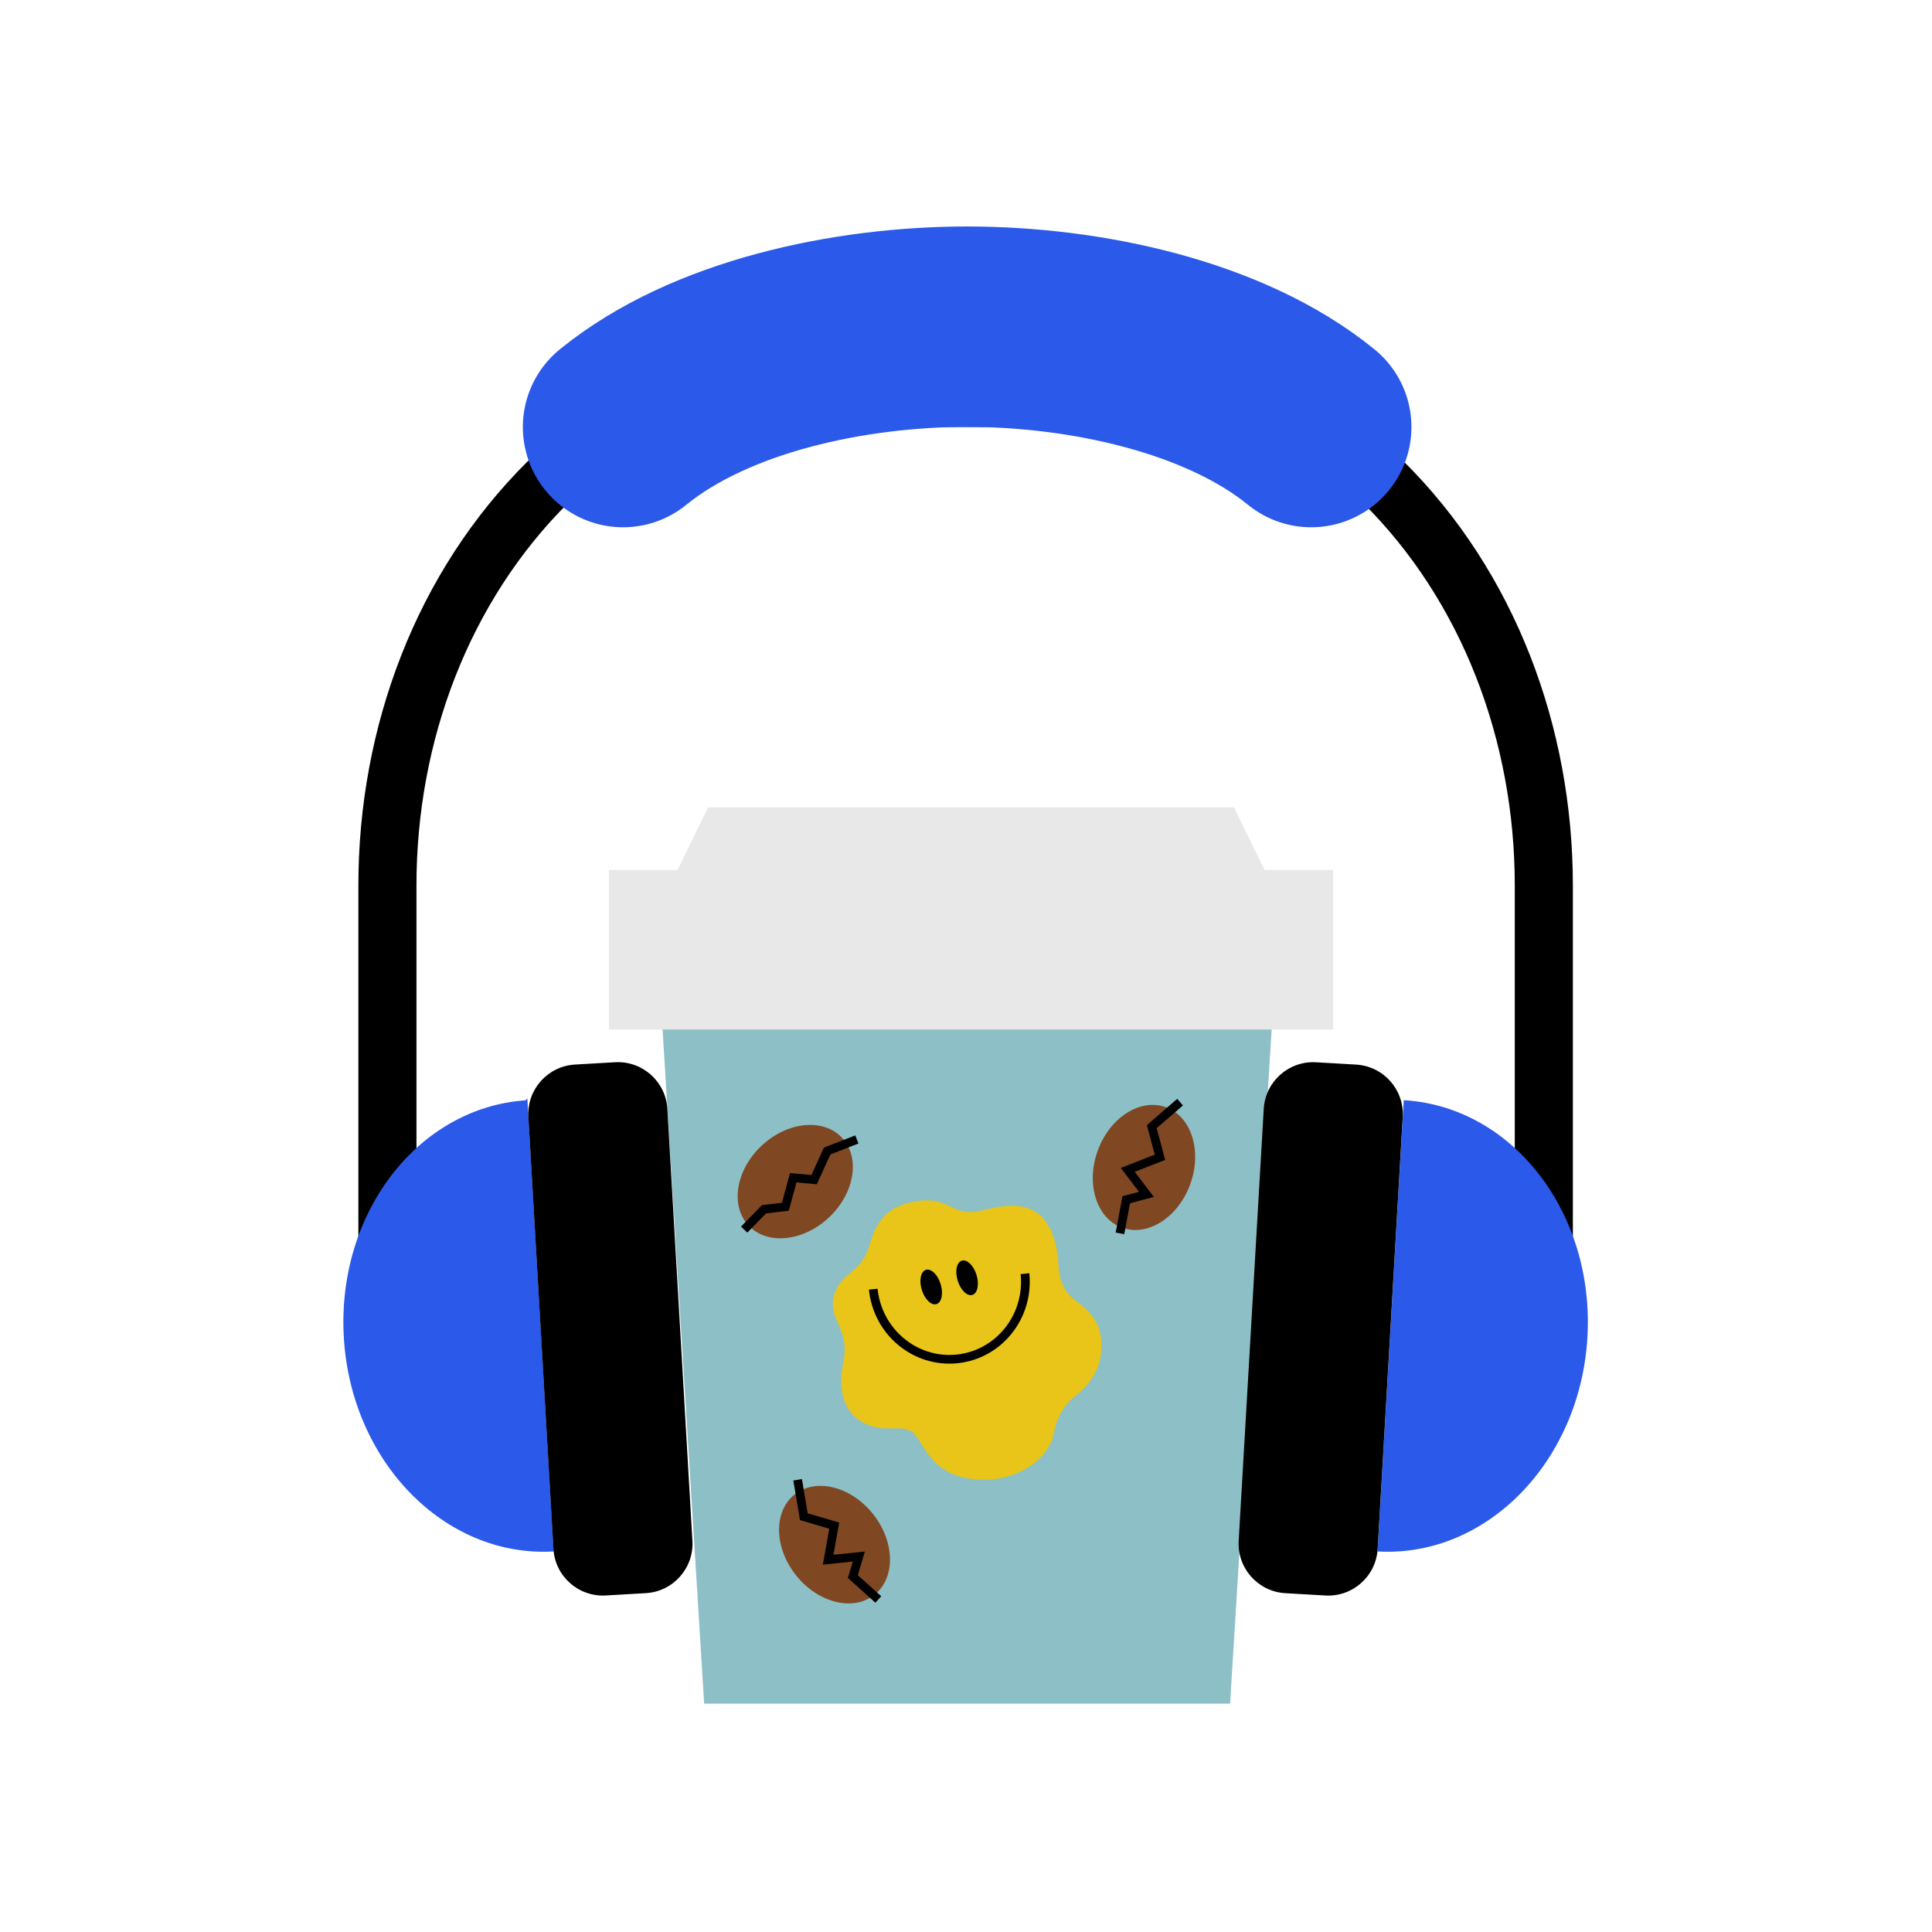
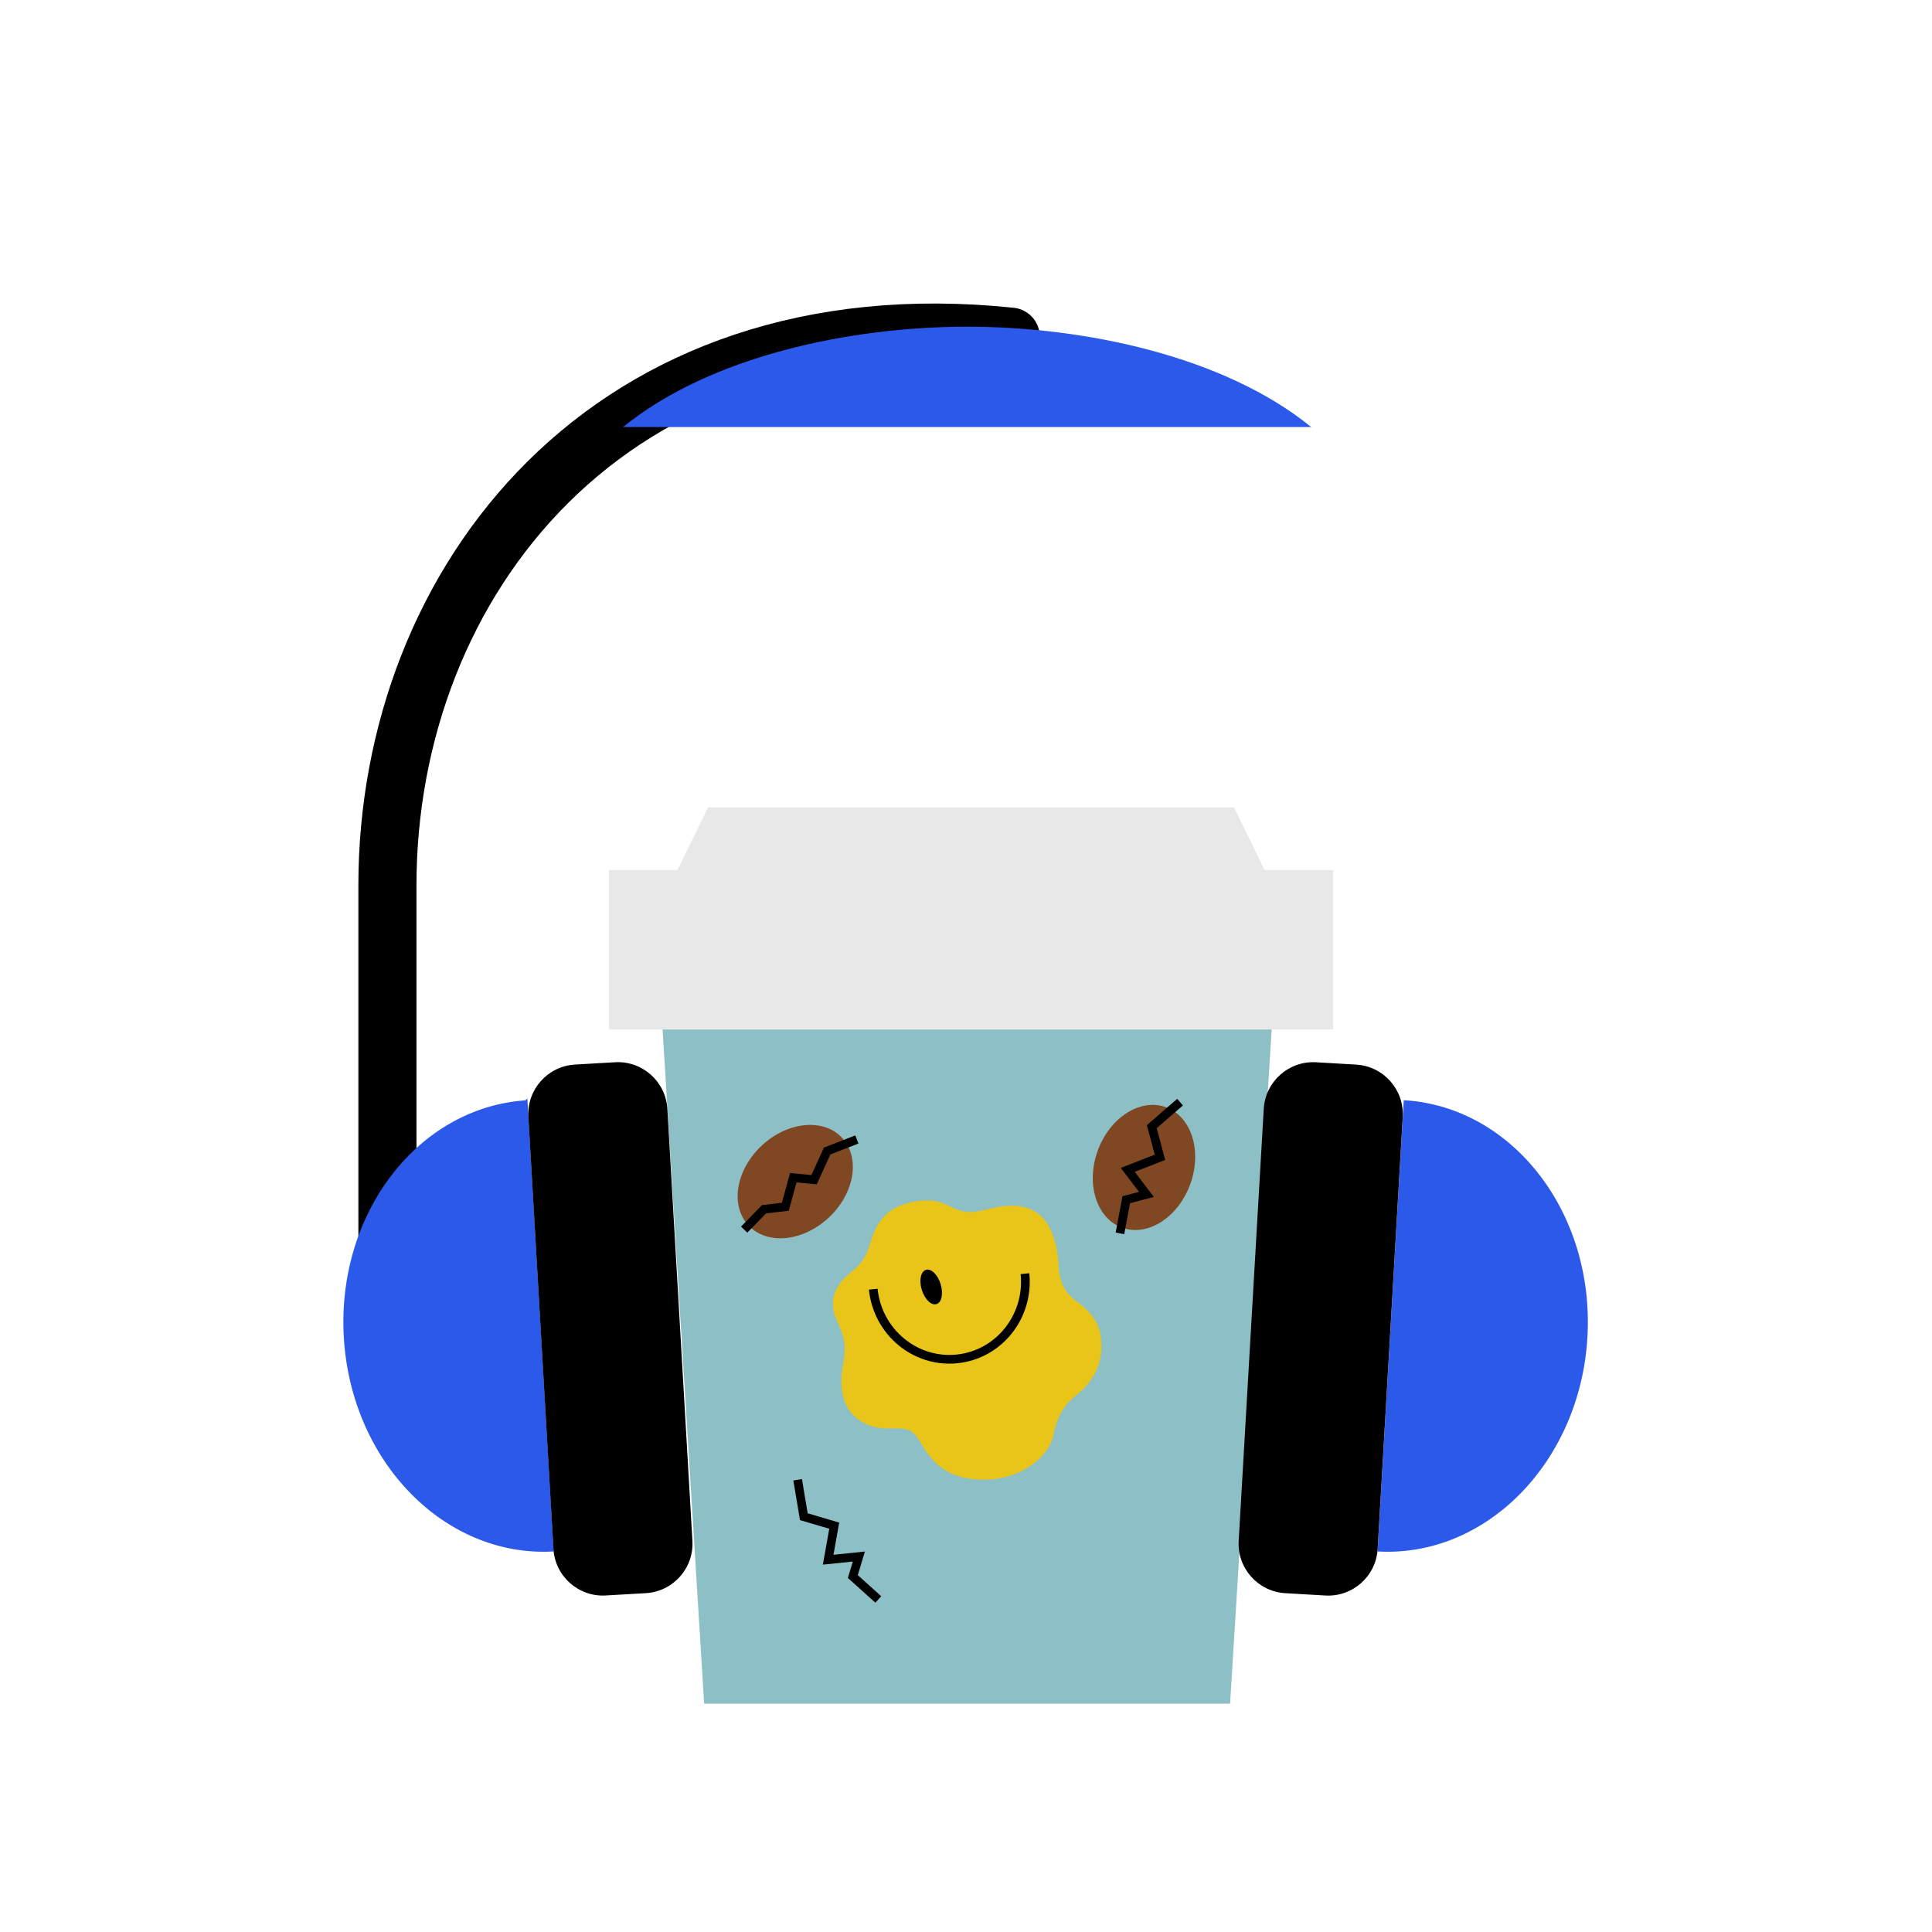
<svg xmlns="http://www.w3.org/2000/svg" id="ercLWiYkqvt1" viewBox="0 0 300 300" shape-rendering="geometricPrecision" text-rendering="geometricPrecision">
  <style>
#ercLWiYkqvt3_ts {animation: ercLWiYkqvt3_ts__ts 2100ms linear infinite normal forwards}@keyframes ercLWiYkqvt3_ts__ts { 0% {transform: translate(157.734px,265.34px) scale(1,1);animation-timing-function: cubic-bezier(0.42,0,1,1)} 9.524% {transform: translate(157.734px,265.34px) scale(0.865,1)} 19.048% {transform: translate(157.734px,265.34px) scale(0.865,1)} 33.333% {transform: translate(157.734px,265.34px) scale(1.013,1)} 38.095% {transform: translate(157.734px,265.34px) scale(1,1);animation-timing-function: cubic-bezier(0.455,0.03,0.515,0.955)} 52.381% {transform: translate(157.734px,265.34px) scale(1,1);animation-timing-function: cubic-bezier(0.42,0,1,1)} 61.905% {transform: translate(157.734px,265.34px) scale(0.865,1)} 71.429% {transform: translate(157.734px,265.34px) scale(0.865,1)} 85.714% {transform: translate(157.734px,265.34px) scale(1.013,1)} 90.476% {transform: translate(157.734px,265.34px) scale(1,1)} 100% {transform: translate(157.734px,265.34px) scale(1,1)}} #ercLWiYkqvt4 {animation: ercLWiYkqvt4__m 2100ms linear infinite normal forwards}@keyframes ercLWiYkqvt4__m { 0% {d: path('M305.29,508.59L124.21,508.59L109.2,265.18L320.3,265.18L305.29,508.59Z');animation-timing-function: cubic-bezier(0.42,0,1,1)} 9.524% {d: path('M305.29,508.59L124.21,508.59L99.282,265.18L328.478,265.18L305.29,508.59Z')} 19.048% {d: path('M305.29,508.59L124.21,508.59L99.282,265.18L328.478,265.18L305.29,508.59Z')} 28.571% {d: path('M305.29,508.59L124.21,508.59L109.2,265.18L320.3,265.18L305.29,508.59Z')} 52.381% {d: path('M305.29,508.59L124.21,508.59L109.2,265.18L320.3,265.18L305.29,508.59Z');animation-timing-function: cubic-bezier(0.42,0,1,1)} 61.905% {d: path('M305.29,508.59L124.21,508.59L99.282,265.18L328.478,265.18L305.29,508.59Z')} 71.429% {d: path('M305.29,508.59L124.21,508.59L99.282,265.18L328.478,265.18L305.29,508.59Z')} 80.952% {d: path('M305.29,508.59L124.21,508.59L109.2,265.18L320.3,265.18L305.29,508.59Z')} 100% {d: path('M305.29,508.59L124.21,508.59L109.2,265.18L320.3,265.18L305.29,508.59Z')}} #ercLWiYkqvt15_to {animation: ercLWiYkqvt15_to__to 2100ms linear infinite normal forwards}@keyframes ercLWiYkqvt15_to__to { 0% {transform: translate(159.079px,116.71px);animation-timing-function: cubic-bezier(0,0.385,0.74,1.145)} 19.048% {transform: translate(159.079px,47.171px);animation-timing-function: cubic-bezier(0.42,0,0.58,1)} 38.095% {transform: translate(159.079px,121.141px);animation-timing-function: cubic-bezier(0.42,0,0.555,1.345)} 52.381% {transform: translate(159.079px,116.71px);animation-timing-function: cubic-bezier(0,0.45,0.58,1)} 71.429% {transform: translate(159.079px,47.171px);animation-timing-function: cubic-bezier(0.42,0,0.58,1.23)} 90.476% {transform: translate(159.079px,121.141px);animation-timing-function: cubic-bezier(0.42,0,0.58,1)} 100% {transform: translate(159.079px,116.71px)}} #ercLWiYkqvt15_tr {animation: ercLWiYkqvt15_tr__tr 2100ms linear infinite normal forwards}@keyframes ercLWiYkqvt15_tr__tr { 0% {transform: rotate(0deg);animation-timing-function: cubic-bezier(0,0.385,0.58,1)} 19.048% {transform: rotate(-9.766deg);animation-timing-function: cubic-bezier(0.42,0,0.58,1)} 52.381% {transform: rotate(0deg);animation-timing-function: cubic-bezier(0,0.45,0.58,1)} 71.429% {transform: rotate(9.77deg);animation-timing-function: cubic-bezier(0.42,0,0.58,1)} 100% {transform: rotate(0deg)}} #ercLWiYkqvt15_ts {animation: ercLWiYkqvt15_ts__ts 2100ms linear infinite normal forwards}@keyframes ercLWiYkqvt15_ts__ts { 0% {transform: scale(1,1);animation-timing-function: cubic-bezier(0,0.385,0.58,1)} 19.048% {transform: scale(1,1);animation-timing-function: cubic-bezier(0.42,0,0.58,1)} 38.095% {transform: scale(1.08,0.947);animation-timing-function: cubic-bezier(0.42,0,0.555,1.345)} 52.381% {transform: scale(1,1);animation-timing-function: cubic-bezier(0,0.45,0.58,1)} 71.429% {transform: scale(1,1);animation-timing-function: cubic-bezier(0.42,0,0.58,1)} 90.476% {transform: scale(1.05,0.947)} 100% {transform: scale(1,1)}} #ercLWiYkqvt18_ts {animation: ercLWiYkqvt18_ts__ts 2100ms linear infinite normal forwards}@keyframes ercLWiYkqvt18_ts__ts { 0% {transform: translate(157.219px,349.828px) scale(1,1);animation-timing-function: cubic-bezier(0.42,0,1,1)} 9.524% {transform: translate(157.219px,349.828px) scale(1,1.032);animation-timing-function: cubic-bezier(0,0.415,0.55,0.95)} 19.048% {transform: translate(157.219px,349.828px) scale(1,1.032);animation-timing-function: cubic-bezier(0,0.415,0.55,0.95)} 47.619% {transform: translate(157.219px,349.828px) scale(1,1)} 61.905% {transform: translate(157.219px,349.828px) scale(1,1.032);animation-timing-function: cubic-bezier(0,0.415,0.55,0.95)} 71.429% {transform: translate(157.219px,349.828px) scale(1,1.032);animation-timing-function: cubic-bezier(0,0.415,0.55,0.95)} 100% {transform: translate(157.219px,349.828px) scale(1,1)}} #ercLWiYkqvt19_tr {animation: ercLWiYkqvt19_tr__tr 2100ms linear infinite normal forwards}@keyframes ercLWiYkqvt19_tr__tr { 0% {transform: translate(63.182px,-84.962px) rotate(0deg);animation-timing-function: cubic-bezier(0.42,0,1,1)} 9.524% {transform: translate(63.182px,-84.962px) rotate(-2.341deg)} 19.048% {transform: translate(63.182px,-84.962px) rotate(-2.19deg)} 33.333% {transform: translate(63.182px,-84.962px) rotate(0.002deg)} 38.095% {transform: translate(63.182px,-84.962px) rotate(0deg);animation-timing-function: cubic-bezier(0.825,0,0.23,1)} 52.381% {transform: translate(63.182px,-84.962px) rotate(0deg);animation-timing-function: cubic-bezier(0.42,0,1,1)} 61.905% {transform: translate(63.182px,-84.962px) rotate(-2.341deg)} 71.429% {transform: translate(63.182px,-84.962px) rotate(-2.19deg)} 85.714% {transform: translate(63.182px,-84.962px) rotate(0.002deg)} 90.476% {transform: translate(63.182px,-84.962px) rotate(0deg)} 100% {transform: translate(63.182px,-84.962px) rotate(0deg)}} #ercLWiYkqvt24_tr {animation: ercLWiYkqvt24_tr__tr 2100ms linear infinite normal forwards}@keyframes ercLWiYkqvt24_tr__tr { 0% {transform: translate(251.206px,-84.962px) rotate(0deg);animation-timing-function: cubic-bezier(0.42,0,1,1)} 9.524% {transform: translate(251.206px,-84.962px) rotate(1.772deg)} 19.048% {transform: translate(251.206px,-84.962px) rotate(1.474deg)} 33.333% {transform: translate(251.206px,-84.962px) rotate(-0.236deg)} 38.095% {transform: translate(251.206px,-84.962px) rotate(0deg);animation-timing-function: cubic-bezier(0.825,0,0.23,1)} 52.381% {transform: translate(251.206px,-84.962px) rotate(0deg);animation-timing-function: cubic-bezier(0.42,0,1,1)} 61.905% {transform: translate(251.206px,-84.962px) rotate(1.772deg)} 71.429% {transform: translate(251.206px,-84.962px) rotate(1.474deg)} 85.714% {transform: translate(251.206px,-84.962px) rotate(-0.236deg)} 90.476% {transform: translate(251.206px,-84.962px) rotate(0deg)} 100% {transform: translate(251.206px,-84.962px) rotate(0deg)}}
</style>
  <g transform="matrix(.451 0 0 0.451 79.035 89.985)">
    <g id="ercLWiYkqvt3_ts" transform="translate(157.734,265.34) scale(1,1)">
      <g transform="translate(-157.734,-265.34)">
        <path id="ercLWiYkqvt4" d="M305.29,508.59h-181.08L109.2,265.18h211.1L305.29,508.59Z" transform="translate(-57.016-121.545)" fill="#8dbfc6" />
        <path d="M195.83,335.88c-8.72,1.81-12.34,6.76-14.51,14.37-2.3,8.11-6.74,9.22-9.79,12.89-2.25,2.72-4.38,7.13-1.9,12.88c1.88,4.36,3.88,8.03,2.54,14.82-1.16,5.88-1.67,14.73,4.75,19.63c8.23,6.28,15.36.96,19.63,5.22c3.75,3.76,6.33,16.56,25.66,15.72c11.78-.51,20.99-8.19,22.3-15.56c1.03-5.77,3.8-10.29,7.28-12.98s8.82-8.07,9.16-16.01c.27-6.36-.94-11.35-8.69-16.91-5.47-3.93-5.92-9.55-6.08-12.87s-1.17-13.96-8.17-17.99c-7.39-4.25-16.01-.32-20.73.16-8.48.85-9.26-5.9-21.45-3.36v-.01Z" transform="translate(-57.016-121.545)" fill="#e8c518" />
        <path d="M204.208,371.021c1.789-.552,2.424-3.639,1.42-6.895-1.005-3.256-3.27-5.448-5.059-4.896s-2.425,3.639-1.42,6.895s3.27,5.448,5.059,4.896Z" transform="translate(-57.016-121.545)" />
-         <path d="M216.563,367.857c1.789-.552,2.425-3.639,1.42-6.895-1.004-3.256-3.269-5.448-5.058-4.896s-2.425,3.639-1.42,6.895s3.269,5.448,5.058,4.896Z" transform="translate(-57.016-121.545)" />
        <path d="M234.67,360.55c1.51,14.73-8.96,27.87-23.39,29.34-14.42,1.48-27.34-9.27-28.85-24" transform="translate(-57.016-121.545)" fill="none" stroke="#000" stroke-width="3" stroke-miterlimit="10" />
        <path d="M291.56,329.778c4.174-11.451.433-23.332-8.357-26.537-8.789-3.204-19.299,3.481-23.474,14.933s-.434,23.333,8.356,26.537c8.79,3.205,19.3-3.481,23.475-14.933Z" transform="translate(-57.016-121.545)" fill="#7f4822" />
        <path d="M288.07,301.49l-9.74,8.44l2.82,10.55-11.1,4.33l6.44,8.44-6.95,1.84-2.17,11.58" transform="translate(-57.016-121.545)" fill="none" stroke="#000" stroke-width="3" stroke-miterlimit="10" />
-         <path d="M182.855,471.106c7.316-5.831,7.09-18.285-.506-27.818-7.596-9.532-19.686-12.533-27.002-6.703-7.317,5.831-7.091,18.285.505,27.817c7.597,9.533,19.686,12.534,27.003,6.704Z" transform="translate(-57.016-121.545)" fill="#7f4822" />
        <path d="M156.4,431.51l2.13,12.71L169,447.31l-2.09,11.72l10.56-1.09-2.06,6.89l8.76,7.89" transform="translate(-57.016-121.545)" fill="none" stroke="#000" stroke-width="3" stroke-miterlimit="10" />
        <path d="M167.18,341.189c8.88-8.35,10.882-20.644,4.473-27.46-6.409-6.815-18.803-5.571-27.682,2.779-8.88,8.35-10.882,20.644-4.473,27.46c6.409,6.815,18.803,5.571,27.682-2.779Z" transform="translate(-57.016-121.545)" fill="#7f4822" />
        <path d="M176.79,314.34l-10.23,3.98-4.49,9.87-7.18-.68-2.72,9.99-7.35.87-6.83,7.01" transform="translate(-57.016-121.545)" fill="none" stroke="#000" stroke-width="3" stroke-miterlimit="10" />
      </g>
    </g>
    <g id="ercLWiYkqvt15_to" transform="translate(159.079,116.71)">
      <g id="ercLWiYkqvt15_tr" transform="rotate(0)">
        <g id="ercLWiYkqvt15_ts" transform="scale(1,1)">
          <g transform="translate(-159.079,-116.71)">
            <path d="M340.76,221.56h-249.33v54.93h249.33v-54.93Z" transform="translate(-57.016-121.545)" fill="#e8e8e8" />
            <path d="M306.64,200.02h-181.08l-15.01,30.7h211.1l-15.01-30.7Z" transform="translate(-57.016-121.545)" fill="#e8e8e8" />
          </g>
        </g>
      </g>
    </g>
    <g id="ercLWiYkqvt18_ts" transform="translate(157.219,349.828) scale(1,1)">
      <g transform="translate(-157.219,-349.828)">
        <g id="ercLWiYkqvt19_tr" transform="translate(63.182,-84.962) rotate(0)">
          <g transform="translate(-63.182,84.962)">
            <path d="M229.76,37.93C91.43,23.52,15.16,122.52,15.16,226.87v159.49" transform="translate(-57.016-121.545)" fill="none" stroke="#000" stroke-width="20" stroke-linecap="round" stroke-miterlimit="10" />
            <g>
              <path d="M62.91,301.35l8.962,154.368C35.01,457.557,3.116,424.92,0.649,382.411s25.435-78.616,62.261-81.061Z" transform="translate(-57.016-121.545)" fill="#2b59e9" stroke="#2b59e9" />
              <path d="M93.522,287.751l-13.787.8c-9.406.546-16.589,8.613-16.043,18.02l8.628,148.73c.546,9.406,8.613,16.589,18.019,16.043l13.787-.8c9.406-.546,16.589-8.613,16.043-18.019l-8.627-148.73c-.546-9.406-8.614-16.589-18.02-16.044Z" transform="translate(-57.016-121.545)" />
            </g>
          </g>
        </g>
        <g id="ercLWiYkqvt24_tr" transform="translate(251.206,-84.962) rotate(0)">
          <g transform="translate(-251.206,84.962)">
-             <path d="M198.71,37.93c138.33-14.4,214.6,84.59,214.6,188.94v159.49" transform="translate(-57.016-121.545)" fill="none" stroke="#000" stroke-width="20" stroke-linecap="round" stroke-miterlimit="10" />
            <g>
              <path d="M427.821,382.411c-2.467,42.499-34.361,75.136-71.223,73.307L365.56,301.35c36.826,2.445,64.728,38.562,62.261,81.061Z" transform="translate(-57.016-121.545)" fill="#2b59e9" stroke="#2b59e9" />
              <path d="M324.295,470.555l13.786.8c9.407.545,17.474-6.637,18.02-16.044l8.628-148.73c.545-9.406-6.638-17.473-16.044-18.019l-13.787-.8c-9.406-.545-17.473,6.638-18.019,16.044l-8.628,148.73c-.545,9.406,6.637,17.473,16.044,18.019Z" transform="translate(-57.016-121.545)" />
            </g>
          </g>
        </g>
        <g>
          <path d="M333.23,69.06C303.19,44.62,255.14,34.5,214.76,34.5s-88.44,10.12-118.47,34.56" transform="translate(-57.016-121.545)" fill="#2b59e9" />
-           <path d="M333.23,69.06C303.19,44.62,255.14,34.5,214.76,34.5s-88.44,10.12-118.47,34.56" transform="translate(-57.016-121.545)" fill="none" stroke="#2b59e9" stroke-width="69" stroke-linecap="round" stroke-miterlimit="10" />
        </g>
      </g>
    </g>
  </g>
</svg>